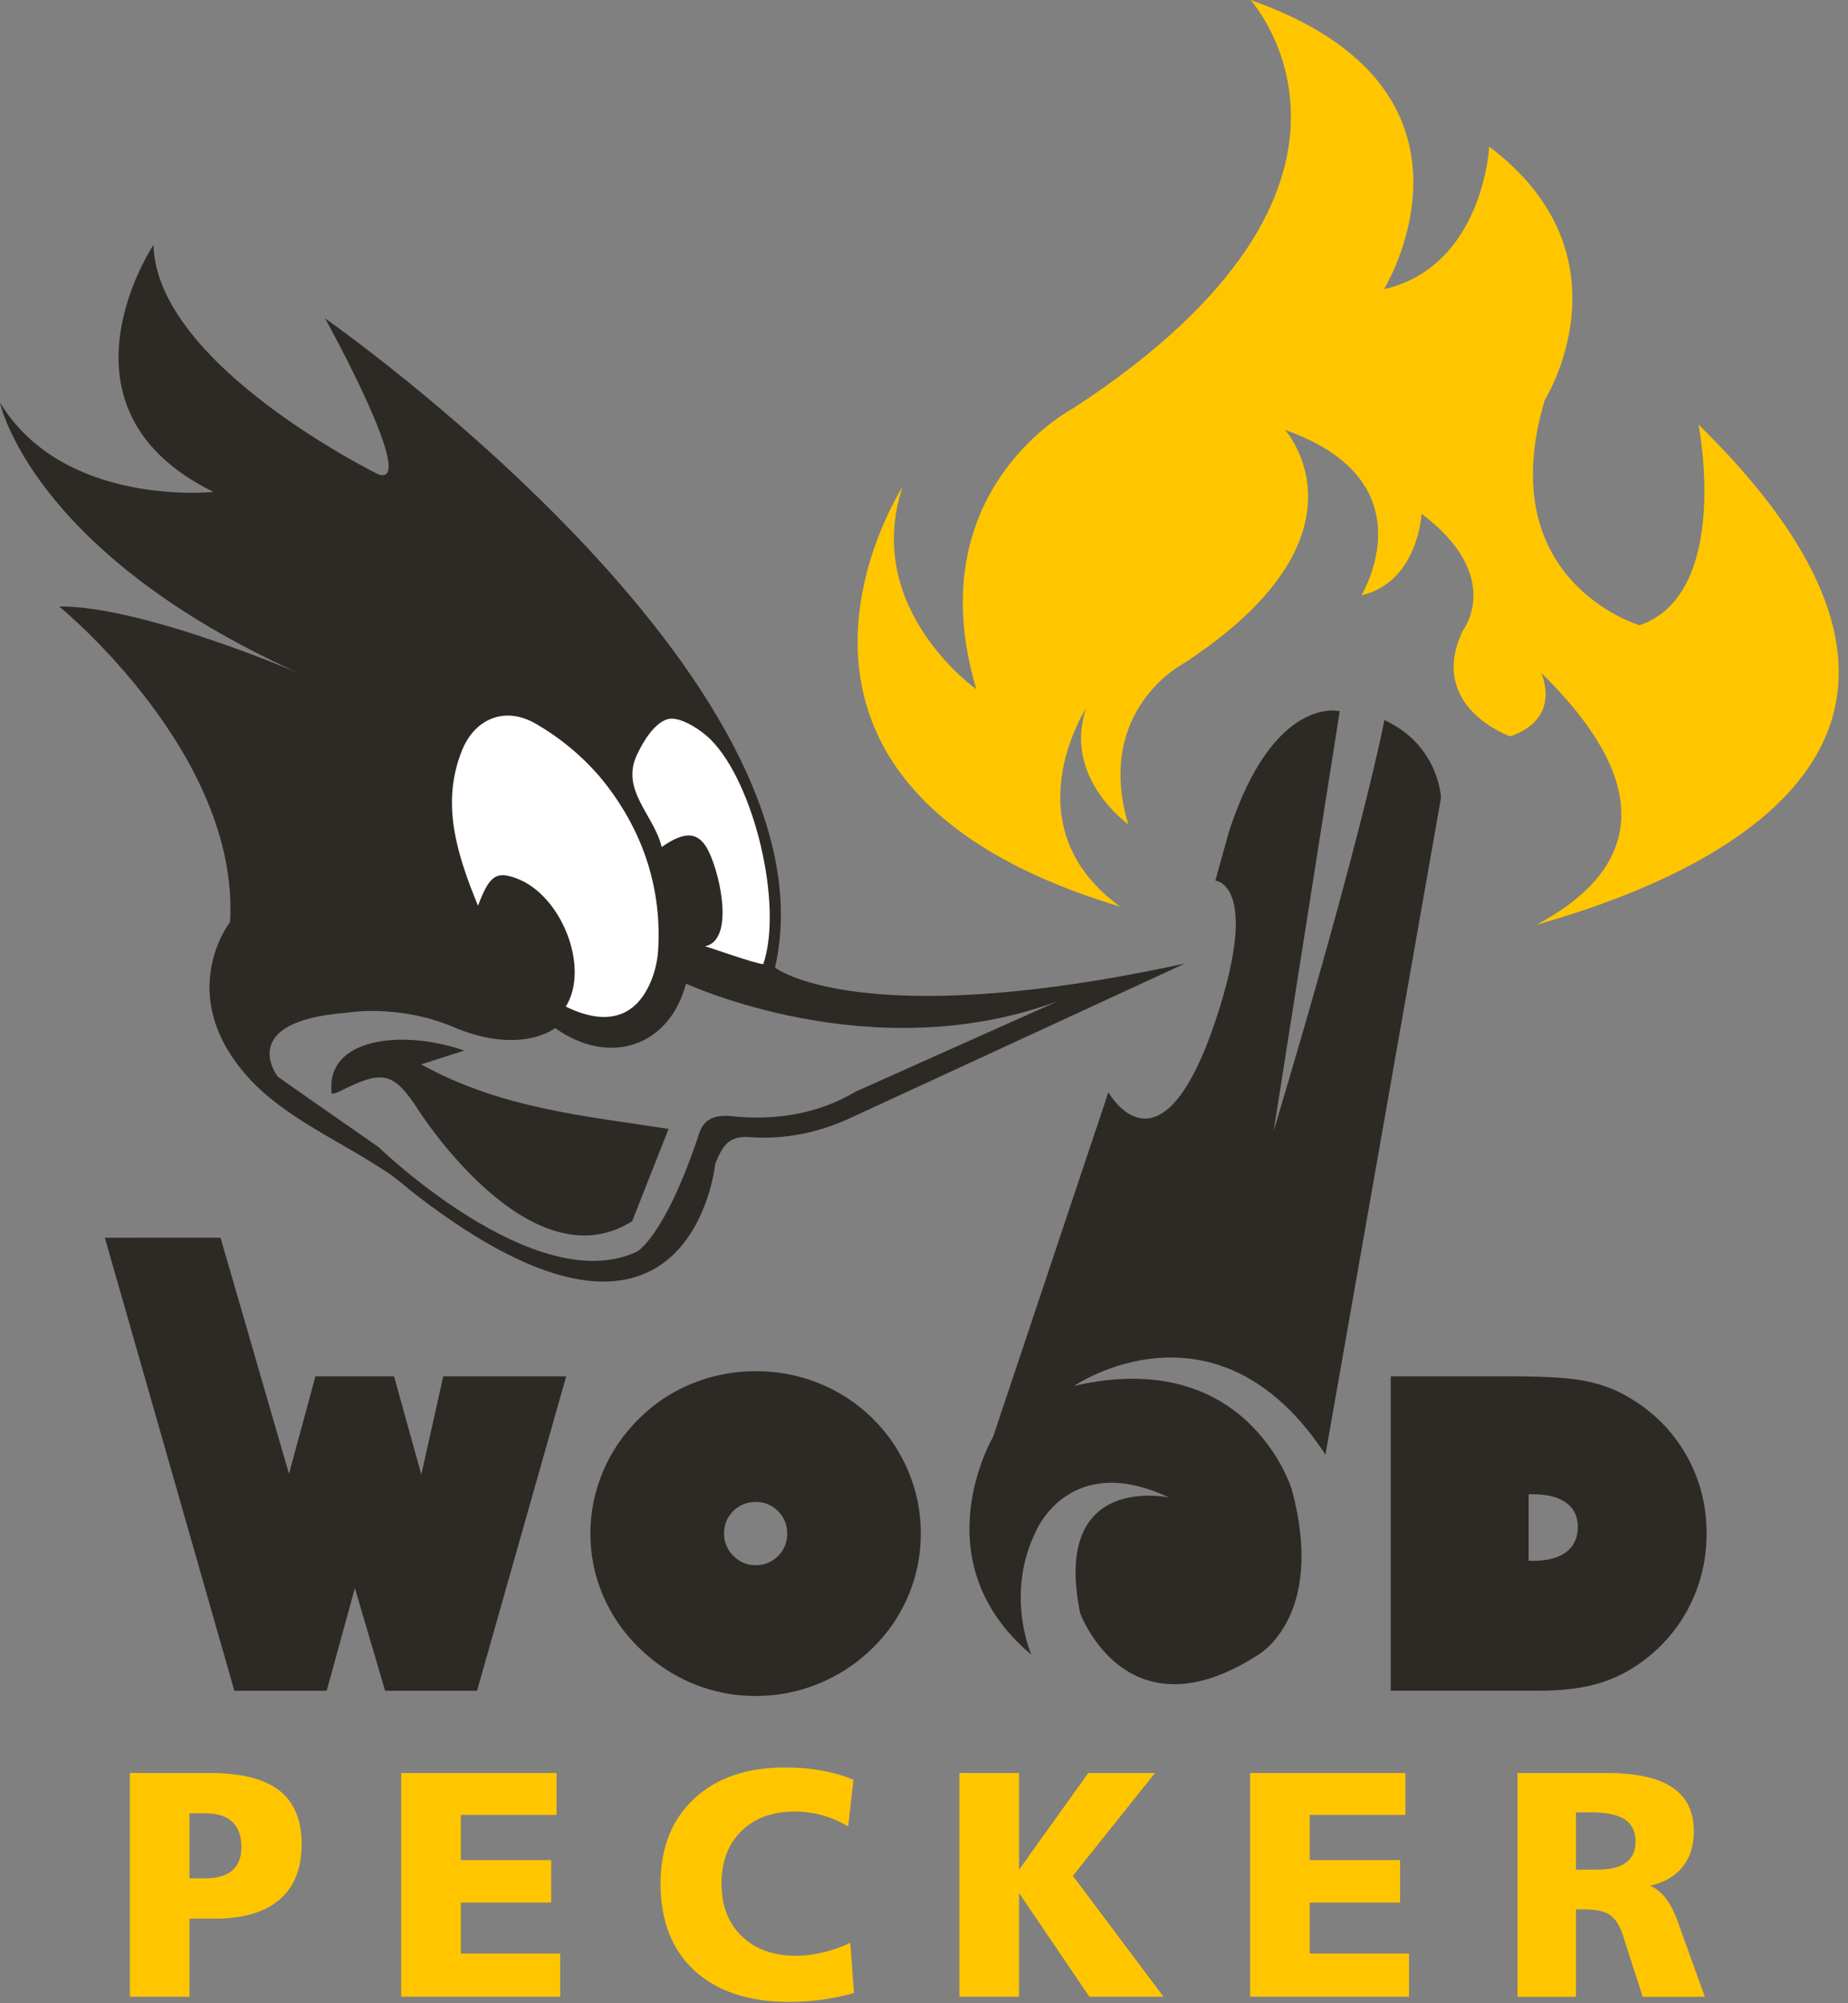
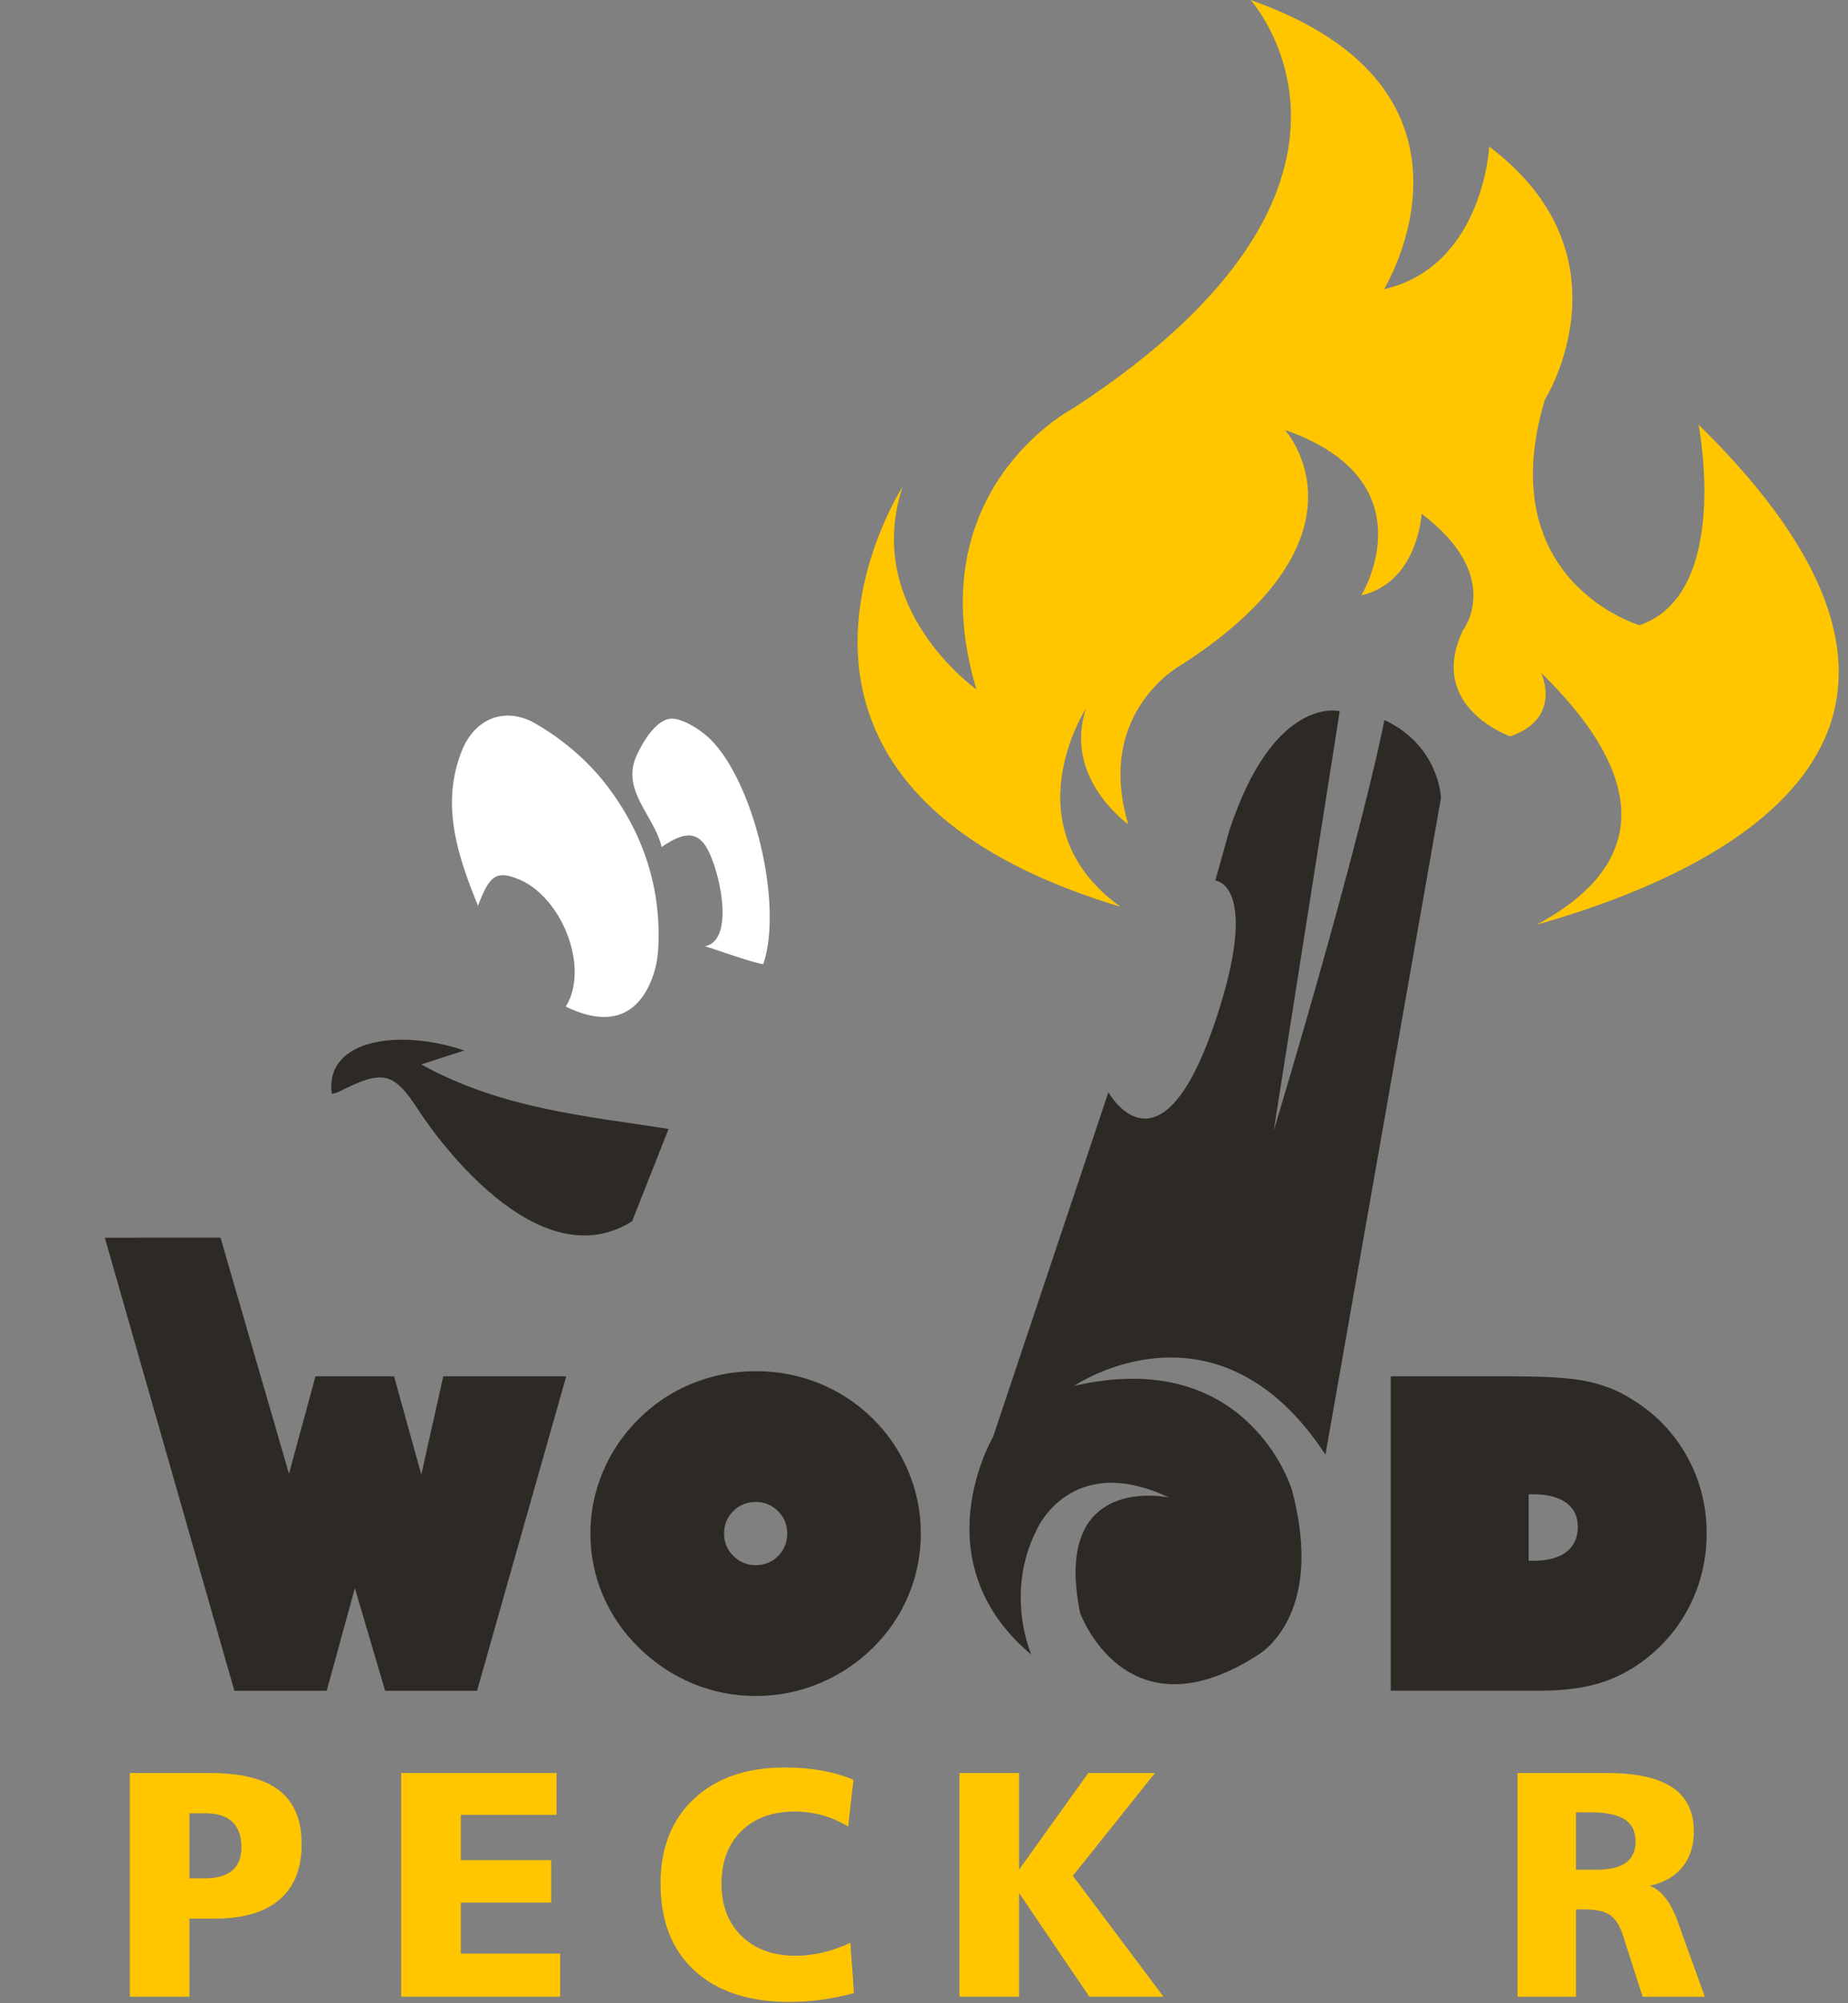
<svg xmlns="http://www.w3.org/2000/svg" width="180" height="195" viewBox="0 0 180 195" fill="none">
  <rect x="0" y="0" width="180" height="195" fill="#808080" stroke="none" />
  <path d="M12.645 172.587H20.433C23.477 172.587 25.73 173.152 27.191 174.279C28.651 175.412 29.382 177.156 29.382 179.514C29.382 181.885 28.663 183.682 27.221 184.917C25.78 186.148 23.687 186.763 20.936 186.763H18.454V194.366H12.645V172.587ZM18.454 176.511V182.842H19.985C21.152 182.842 22.032 182.583 22.625 182.076C23.218 181.564 23.514 180.808 23.514 179.804C23.514 178.724 23.221 177.903 22.625 177.344C22.035 176.785 21.165 176.511 20.02 176.511H18.454Z" fill="#FFC600" />
  <path d="M39.08 172.587H54.207V176.665H44.887V181.064H53.685V185.201H44.887V190.168H54.562V194.366H39.08V172.587Z" fill="#FFC600" />
  <path d="M83.126 173.245L82.616 177.795C81.798 177.304 80.959 176.94 80.088 176.702C79.217 176.461 78.328 176.341 77.408 176.341C75.229 176.341 73.5 176.974 72.21 178.239C70.922 179.511 70.277 181.212 70.277 183.345C70.277 185.491 70.932 187.201 72.244 188.47C73.556 189.742 75.306 190.378 77.495 190.378C78.353 190.378 79.23 190.273 80.122 190.066C81.017 189.856 81.919 189.541 82.826 189.121L83.178 194.011C82.138 194.295 81.094 194.511 80.051 194.656C79.007 194.798 77.955 194.869 76.893 194.869C72.938 194.869 69.858 193.854 67.647 191.826C65.44 189.8 64.338 186.97 64.338 183.342C64.338 179.879 65.428 177.131 67.604 175.094C69.78 173.063 72.735 172.047 76.464 172.047C77.711 172.047 78.893 172.146 80.014 172.346C81.141 172.55 82.175 172.846 83.126 173.245Z" fill="#FFC600" />
  <path d="M93.447 172.587H99.257V181.999L106.002 172.587H112.5L104.499 182.595L113.328 194.366H106.107L99.257 184.268V194.366H93.447V172.587Z" fill="#FFC600" />
-   <path d="M121.765 172.587H136.891V176.665H127.572V181.064H136.373V185.201H127.572V190.168H137.243V194.366H121.762V172.587H121.765Z" fill="#FFC600" />
  <path d="M147.812 172.587H156.475C159.358 172.587 161.494 173.053 162.89 173.992C164.285 174.921 164.983 176.344 164.983 178.261C164.983 179.669 164.615 180.829 163.877 181.74C163.143 182.648 162.081 183.259 160.689 183.564C161.834 183.984 162.754 185.176 163.448 187.136V187.152L166.057 194.369H160L158.083 188.408C157.777 187.448 157.361 186.784 156.827 186.417C156.296 186.046 155.468 185.864 154.345 185.864H153.502V194.369H147.812V172.587ZM153.502 176.418V181.999H155.539C156.796 181.999 157.737 181.771 158.367 181.314C158.997 180.86 159.309 180.178 159.309 179.27C159.309 178.289 158.96 177.569 158.259 177.106C157.561 176.649 156.453 176.418 154.944 176.418H153.502Z" fill="#FFC600" />
  <path d="M107.96 106.321L96.724 139.883C96.724 139.883 89.592 151.95 100.456 161.072C100.456 161.072 97.832 155.161 100.943 148.98C100.943 148.98 104.216 141.21 113.866 145.773C113.866 145.773 102.388 143.241 105.21 157.025C105.21 157.025 109.671 169.29 122.42 161.165C122.42 161.165 129.215 157.556 125.822 144.986C125.822 144.986 121.602 130.974 104.623 134.906C104.623 134.906 118.475 125.42 129.103 141.596L140.356 77.657C140.356 77.657 140.189 72.567 134.845 70.091C134.845 70.091 132.851 80.778 124.059 110.087L130.493 69.227C130.493 69.227 124.068 67.584 119.713 80.927L118.376 85.718C118.376 85.718 122.531 86.002 118.842 97.958C113.295 115.921 107.96 106.321 107.96 106.321Z" fill="#2D2A26" />
  <path d="M21.479 120.478L28.147 143.461L30.727 133.971H38.38L41.038 143.541L43.174 133.971H55.152L46.465 164.582H37.51L34.565 154.592L31.823 164.582H22.828L10.211 120.484L21.479 120.478Z" fill="#2D2A26" />
  <path d="M57.506 149.271C57.506 147.187 57.916 145.174 58.734 143.239C59.553 141.3 60.726 139.584 62.26 138.08C63.76 136.589 65.492 135.45 67.446 134.66C69.403 133.869 71.459 133.471 73.608 133.471C75.775 133.471 77.834 133.869 79.794 134.66C81.748 135.45 83.483 136.589 85.002 138.08C86.505 139.568 87.663 141.284 88.475 143.22C89.287 145.156 89.691 147.171 89.691 149.271C89.691 151.37 89.29 153.379 88.487 155.3C87.682 157.223 86.521 158.927 85.002 160.418C83.474 161.921 81.73 163.073 79.773 163.875C77.816 164.687 75.763 165.092 73.608 165.092C71.469 165.092 69.437 164.687 67.499 163.891C65.56 163.088 63.813 161.937 62.26 160.418C60.726 158.927 59.556 157.226 58.734 155.315C57.916 153.395 57.506 151.385 57.506 149.271ZM70.524 149.271C70.524 150.123 70.823 150.848 71.428 151.45C72.034 152.058 72.756 152.358 73.608 152.358C74.478 152.358 75.204 152.058 75.793 151.462C76.383 150.864 76.676 150.135 76.676 149.271C76.676 148.416 76.377 147.696 75.784 147.097C75.185 146.502 74.46 146.202 73.608 146.202C72.743 146.202 72.012 146.502 71.413 147.097C70.82 147.699 70.524 148.416 70.524 149.271Z" fill="#2D2A26" />
  <path d="M147.099 133.974C150.198 133.974 152.461 134.098 153.884 134.332C155.308 134.57 156.57 134.959 157.681 135.499C160.361 136.839 162.454 138.728 163.964 141.164C165.47 143.603 166.229 146.307 166.229 149.271C166.229 151.759 165.683 154.089 164.606 156.257C163.519 158.421 161.985 160.242 159.994 161.717C158.641 162.718 157.172 163.443 155.598 163.9C154.02 164.354 152.1 164.579 149.837 164.579H135.461V133.971H147.099V133.974ZM148.893 145.455V151.935H149.319C150.726 151.935 151.804 151.648 152.557 151.08C153.307 150.508 153.684 149.69 153.684 148.619C153.684 147.604 153.301 146.826 152.545 146.279C151.788 145.73 150.711 145.455 149.319 145.455H148.893Z" fill="#2D2A26" />
  <path fill-rule="evenodd" clip-rule="evenodd" d="M65.121 109.892C57.175 108.645 48.831 107.935 41.027 103.61C42.697 103.076 43.848 102.706 45.222 102.261C38.949 100.106 31.586 101.131 32.318 106.487C32.543 106.416 32.781 106.385 32.976 106.29C37.285 104.101 38.316 104.286 40.776 108.089C40.776 108.089 51.606 125.151 61.571 118.879L65.121 109.892Z" fill="#2D2A26" />
-   <path fill-rule="evenodd" clip-rule="evenodd" d="M36.831 46.167C36.831 46.167 15.235 35.566 14.95 23.841C14.95 23.841 4.248 39.786 20.797 47.883C20.797 47.883 6.227 49.439 0 39.187C0 39.187 2.96 53.702 29.043 65.504C29.043 65.504 13.818 58.95 5.767 59.037C5.767 59.037 23.36 73.354 22.409 89.743C22.409 89.743 16.883 96.803 24.187 104.888C27.774 108.858 33.284 111.121 37.862 114.217C38.764 114.822 39.591 115.585 40.397 116.212C67.297 137.015 69.671 113.273 69.671 113.273C70.354 111.612 70.931 110.535 72.984 110.689C76.593 110.961 80.001 110.198 83.251 108.633L115.406 93.794C83.788 100.647 75.487 94.192 75.487 94.192C81.945 66.053 31.667 30.997 31.667 30.997C31.667 30.997 40.863 47.59 36.831 46.167ZM103.092 97.433L83.341 106.262C79.658 108.451 75.54 109.09 71.261 108.655C69.505 108.476 68.541 109.006 68.112 110.303C64.754 120.444 62.031 121.839 62.031 121.839C52.156 126.482 36.847 111.64 36.847 111.64C33.624 109.395 30.324 107.114 27.055 104.805C27.055 104.805 22.853 99.418 33.778 98.582C33.778 98.582 38.755 97.689 44.172 99.977C50.754 102.761 54.072 100.073 54.072 100.073C59.456 103.901 65.248 101.774 66.819 95.745C66.813 95.738 84.949 104.212 103.092 97.433Z" fill="#2D2A26" />
  <path fill-rule="evenodd" clip-rule="evenodd" d="M55.109 97.983C57.468 94.213 54.733 87.203 50.38 85.53C48.364 84.758 47.676 85.181 46.558 88.169C44.459 83.029 42.937 78.17 45.002 73.043C46.225 70.002 49.13 68.702 52.146 70.428C54.751 71.919 57.19 74.003 58.977 76.296C62.71 81.094 64.463 86.582 64.105 92.491C64.04 93.51 63.803 94.559 63.407 95.51C61.938 99.054 59.064 99.924 55.109 97.983Z" fill="white" />
  <path fill-rule="evenodd" clip-rule="evenodd" d="M74.347 93.849C73.486 93.8 68.871 92.127 68.664 92.114C71.461 91.556 70.263 85.53 69.09 83.004C68.106 80.887 66.719 80.856 64.447 82.455C63.731 79.359 60.425 76.935 62.03 73.496C62.672 72.12 63.765 70.345 65.068 69.996C66.161 69.706 68.186 70.956 69.226 71.996C73.462 76.231 76.299 88.086 74.347 93.849Z" fill="white" />
  <path d="M165.443 41.335C165.443 41.335 168.679 57.758 159.701 60.864C159.701 60.864 145.189 56.604 150.465 38.934C150.465 38.934 159.251 24.974 145.053 14.268C145.053 14.268 144.485 25.916 134.805 28.154C134.805 28.154 146.742 8.742 121.805 0C121.805 0 138.04 17.896 104.545 39.736C104.545 39.736 89.299 47.611 95.096 67.091C95.096 67.091 83.967 59.265 87.915 47.389C87.915 47.389 69.199 76.265 109.127 88.261C98.322 80.464 105.783 68.955 105.783 68.955C103.52 75.75 109.892 80.229 109.892 80.229C106.57 69.082 115.288 64.581 115.288 64.581C134.446 52.091 125.164 41.854 125.164 41.854C139.429 46.852 132.597 57.953 132.597 57.953C138.135 56.675 138.466 50.01 138.466 50.01C146.575 56.132 142.485 61.377 142.485 61.377C138.935 68.838 147.103 71.678 147.103 71.678C152.24 69.903 150.11 65.492 150.11 65.492C163.15 78.25 157.649 85.773 149.659 90.018C148.755 90.271 147.875 90.506 147.026 90.725C165.101 86.113 197.666 72.891 165.443 41.335Z" fill="#FFC600" />
</svg>